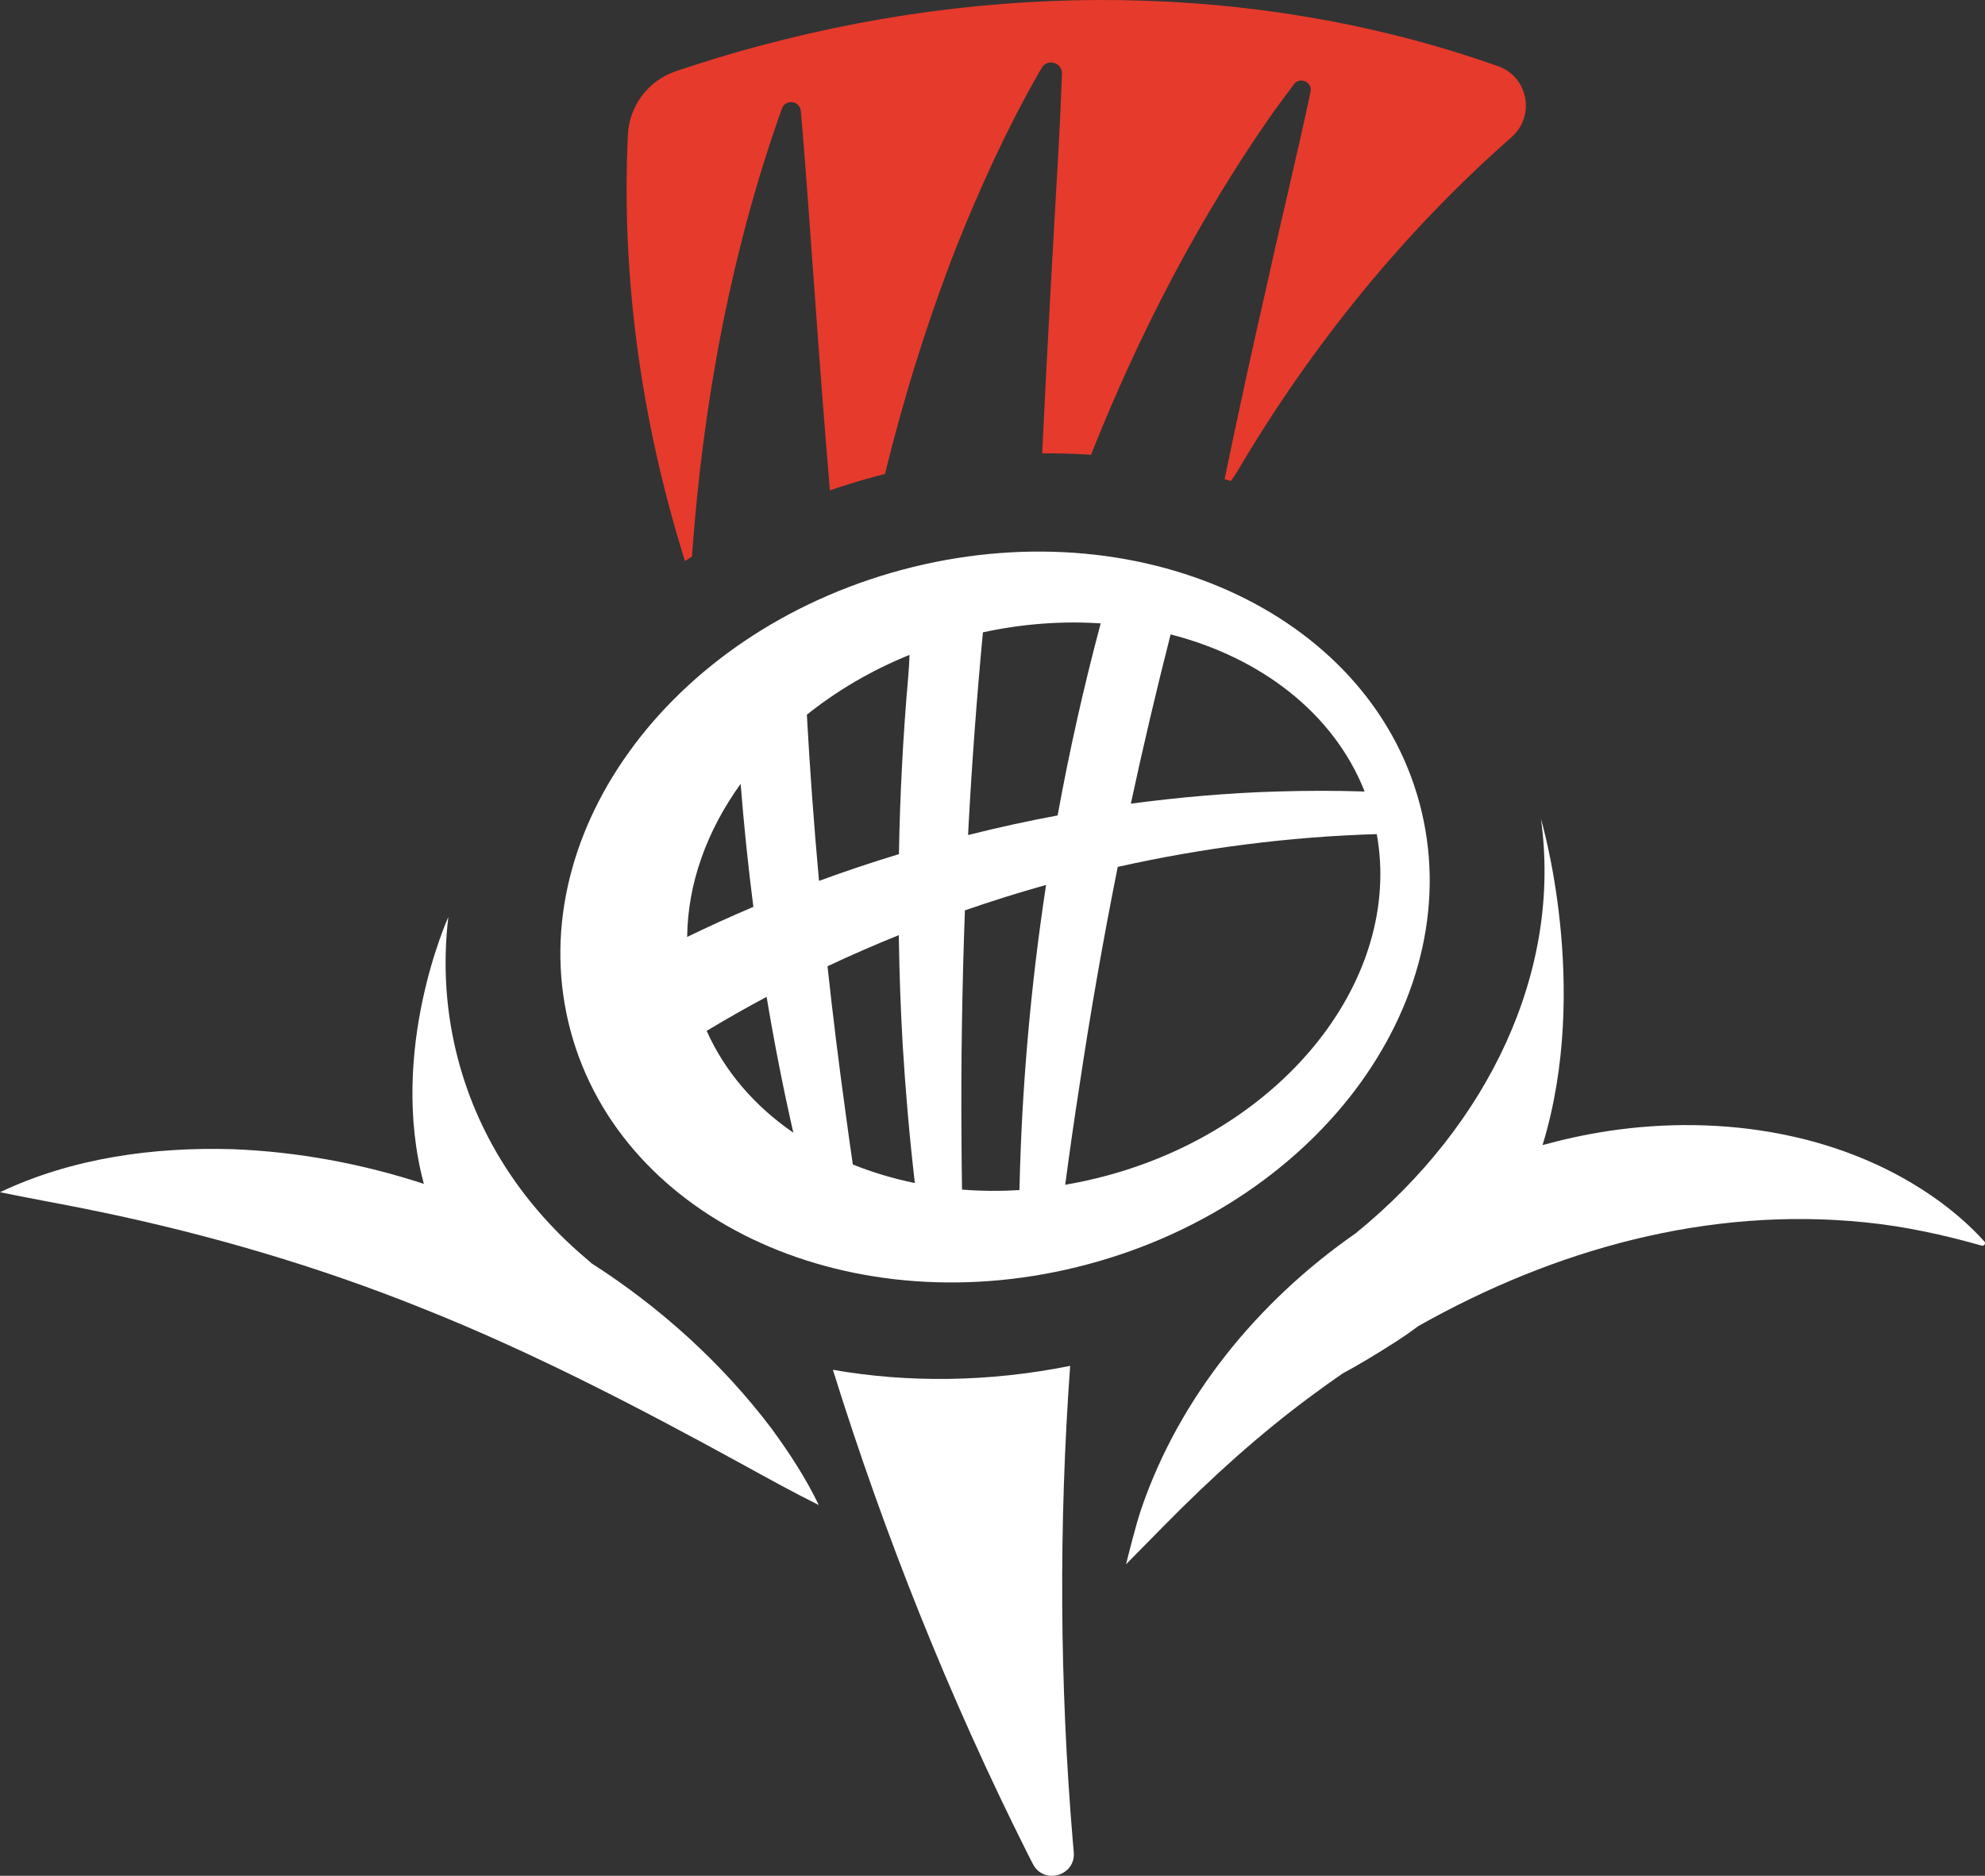
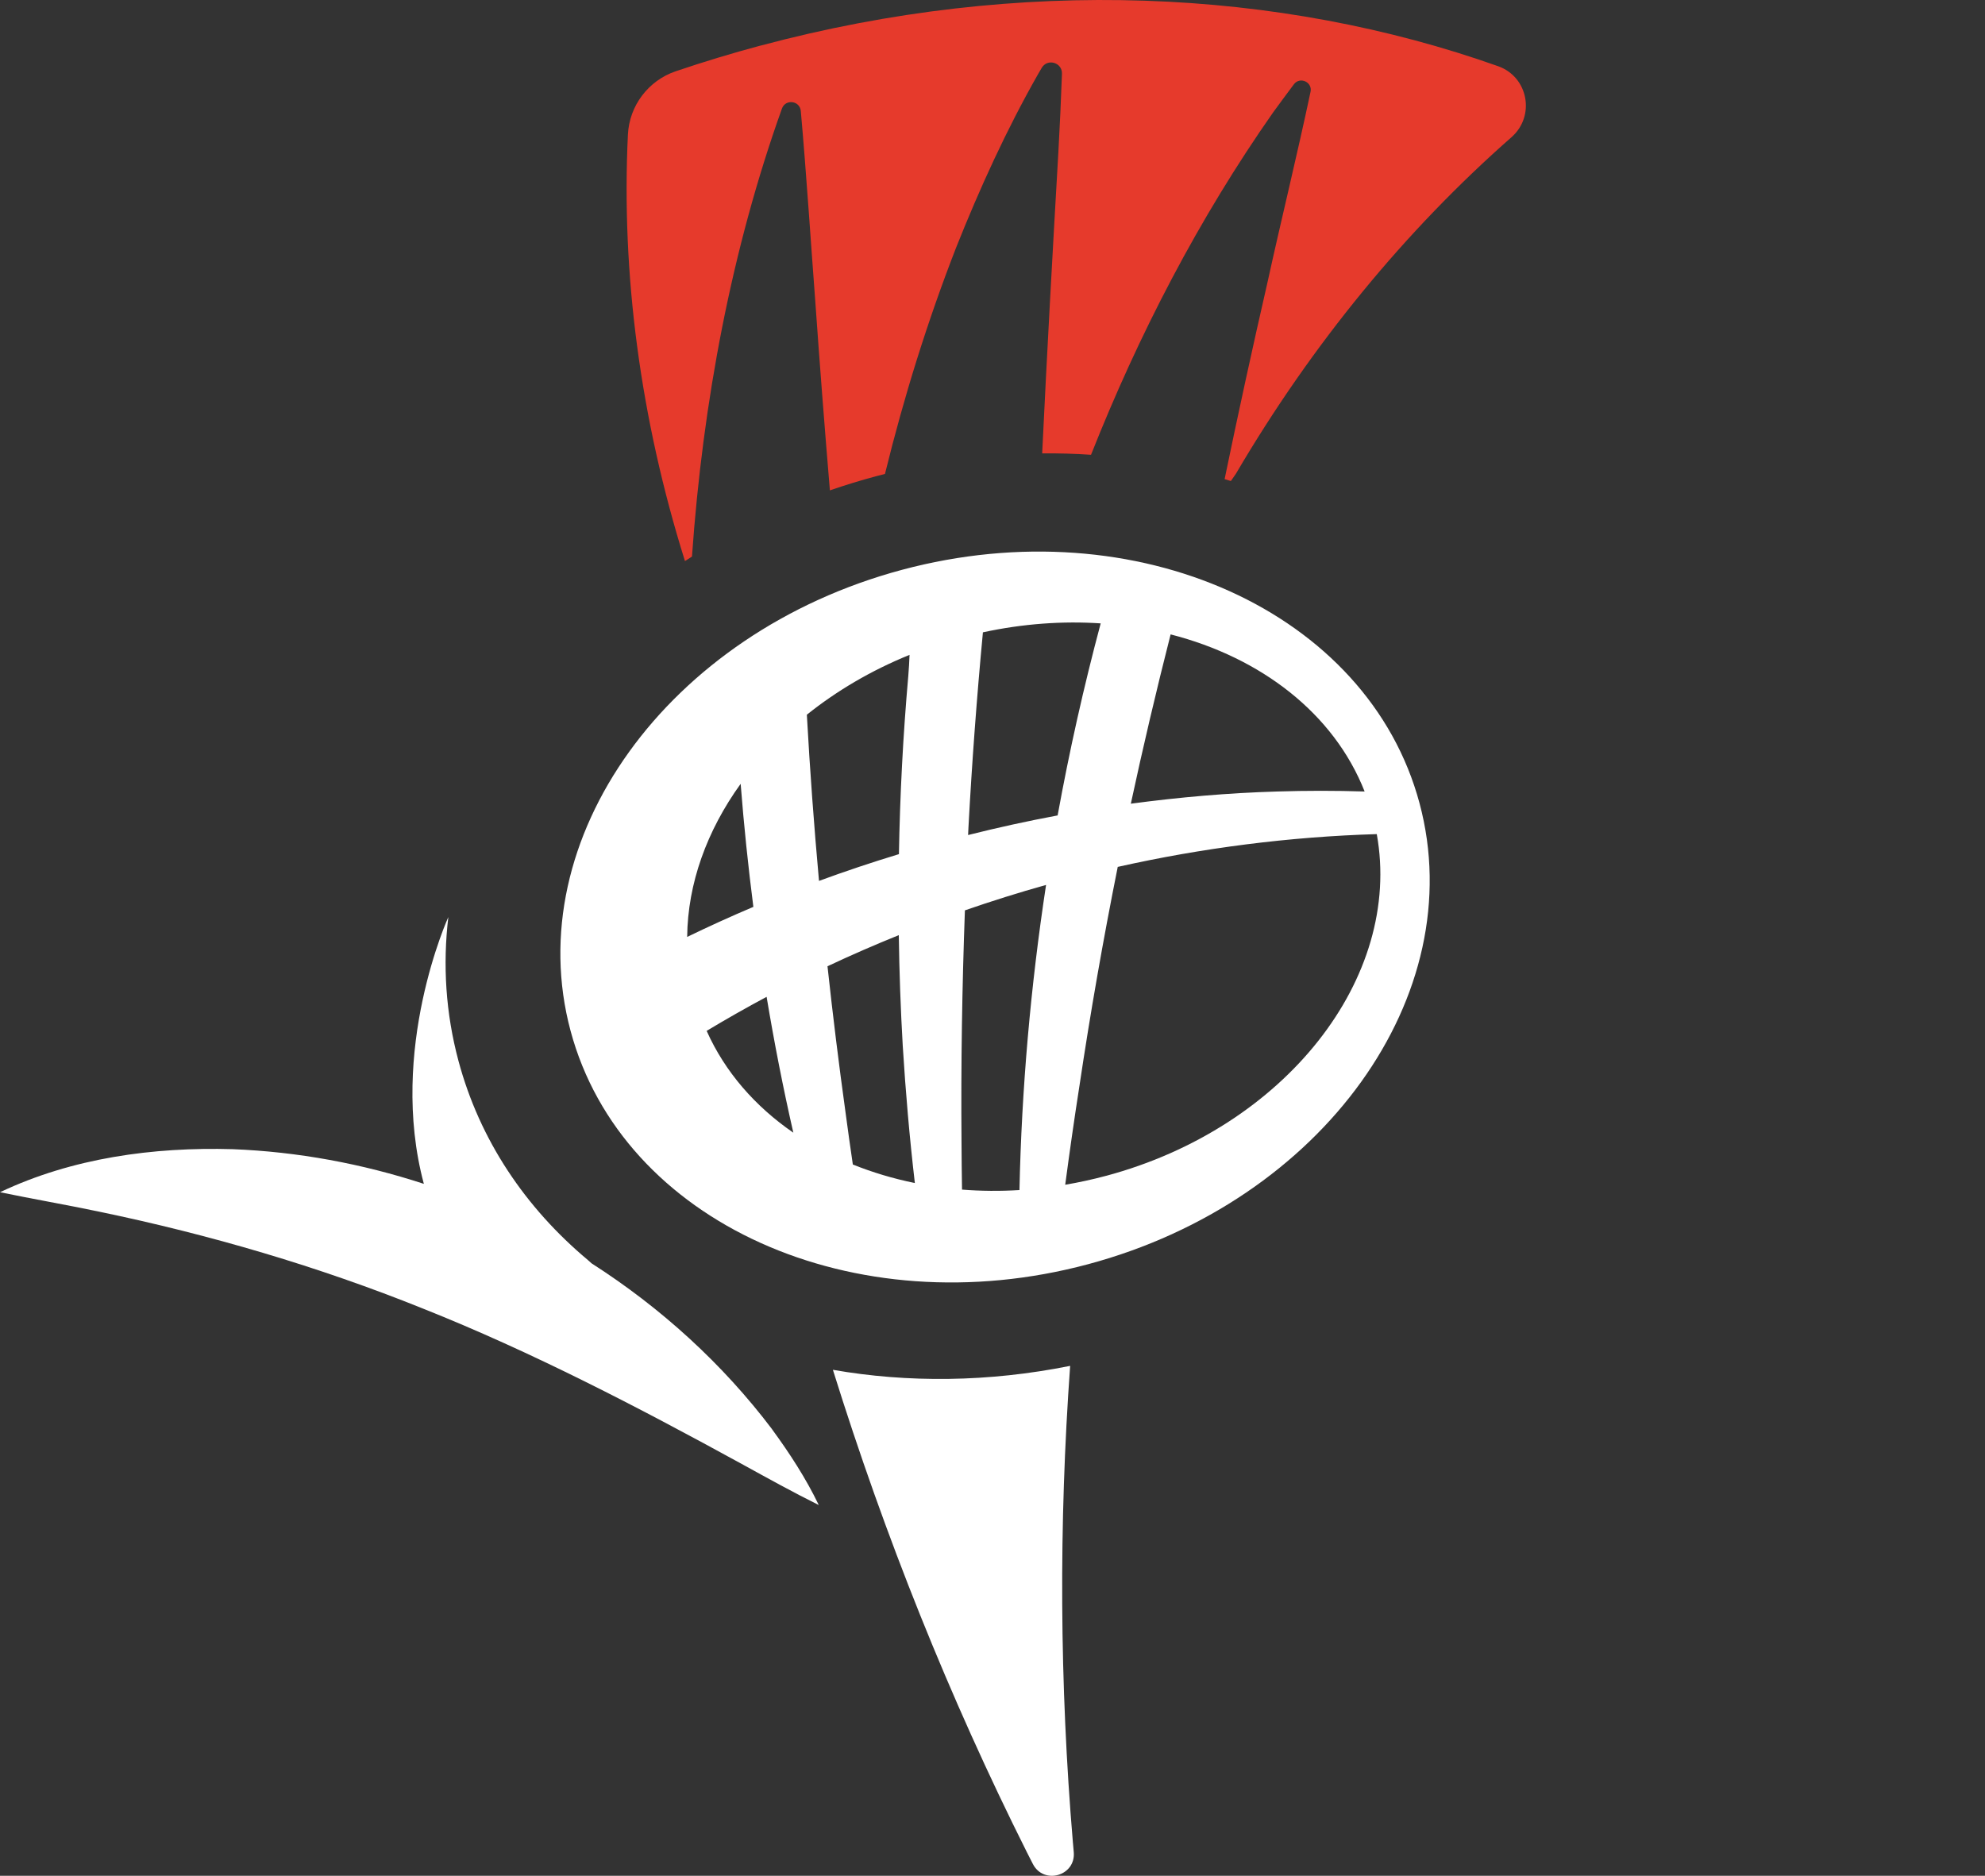
<svg xmlns="http://www.w3.org/2000/svg" id="Layer_2" data-name="Layer 2" viewBox="0 0 890.05 841.19">
  <rect x="0" y="0" width="890.05" height="841.19" fill="#333333" stroke="none" />
  <defs>
    <style>
      .cls-1 {
        fill: #fff;
      }

      .cls-1, .cls-2 {
        stroke-width: 0px;
      }

      .cls-2 {
        fill: #e63a2c;
      }
    </style>
  </defs>
  <g id="Layer_1-2" data-name="Layer 1">
-     <path class="cls-1" d="m889.74,556.71c-5.88-6.54-12.54-12.36-19.63-17.63-42.24-31.01-97.95-39.63-149.14-31.86-9.85,1.5-19.64,3.61-29.31,6.28,21.78-70.98-.72-146.27-.72-146.27,9.48,68.12-23.4,137.28-83.06,185.82-43.9,30.55-79.06,73.61-96.13,123.55-2.51,7.35-6.03,21.62-6.83,24.88l17.13-17.4c20.72-21.05,42.61-40.94,66.13-58.25,4.55-3.39,9.16-6.69,13.84-9.92,6.75-3.62,14.65-8.31,23.9-14.26,3.46-2.22,6.76-4.53,9.92-6.91,61.04-34.48,130.05-53.78,200.55-46.58,17.49,1.75,35.06,5.56,52.18,10.43,1.11.32,1.96-1.02,1.18-1.88h-.01Z" />
    <path class="cls-1" d="m346.21,640.95c-22.2-29.38-49.86-54.51-80.95-74.41-.76-.7-1.34-1.22-1.69-1.51-27.95-23.4-48.47-53.71-58.01-89.33-5.73-21.39-7.08-43.11-4.53-64.46,0,0-27.11,59.45-10.98,119.65-27.71-9.06-56.6-14.41-85.67-15.55-35.61-1.03-72.01,3.93-104.38,19.3,14.81,3.06,29.68,5.62,44.43,8.71,49.76,10.34,98.42,24.62,145.18,43.45,48.85,19.44,96.38,44.16,142.98,69.7,11.42,6.27,22.79,12.6,34.54,18.42-5.79-12.03-13.06-23.19-20.93-33.95v-.02Z" />
    <path class="cls-1" d="m481.09,826.45c-6.03-71.41-6.36-142.98-1.25-213.94-36.66,7.37-72.83,7.63-106.38,1.77,23.23,74.49,52.2,146.92,86.91,216.18.83,1.66,1.76,3.48,2.75,5.41,4.87,9.5,19.27,5.36,18.34-5.28l-.36-4.14h-.01Z" />
    <path class="cls-1" d="m636.51,360.24c-23.04-85.99-126.93-132.87-232.06-104.71-105.12,28.16-171.67,120.7-148.63,206.69,23.04,85.99,126.93,132.87,232.06,104.71,105.12-28.16,171.67-120.7,148.63-206.69Zm-24.62-5.3c-13.06-.41-26.12-.41-39.16,0-21.91.63-43.9,2.56-65.68,5.47,5.47-25.42,11.42-50.73,17.84-75.92,40.6,10.41,73.18,35.45,86.99,70.44h0Zm-118.35-75.4c-7.59,28.41-14.04,57.17-19.31,86.13-13.48,2.52-26.87,5.45-40.15,8.79.06-1.24.11-2.49.18-3.73,1.57-29.08,3.73-58.15,6.47-87.17,17.99-3.89,35.8-5.14,52.81-4.01h0Zm-111.14,242.66c-1.13-7.69-2.22-15.39-3.24-23.09-3.03-21.85-5.74-43.8-8.12-65.8,10.51-4.95,21.17-9.6,31.97-13.95.23,16.56.82,33.11,1.77,49.58,1.26,20.55,3.04,41.1,5.43,61.58-9.71-1.98-19.02-4.77-27.8-8.31h-.01Zm25.43-228.52c-.14,3.16-.29,6.33-.57,9.49-2.33,26.49-3.73,53.17-4.19,79.86-12.06,3.66-24.01,7.66-35.84,12-2.25-24.82-4.07-49.68-5.45-74.52,13.38-10.72,28.87-19.87,46.05-26.84h0Zm-99.71,126.48c.23-23.96,8.85-47.69,23.98-68.66,1.44,18.45,3.35,36.86,5.7,55.18-10,4.24-19.9,8.73-29.69,13.48h0Zm8.73,42.13c8.82-5.31,17.79-10.4,26.89-15.27,3.41,20.5,7.4,40.83,11.98,60.92-17.15-11.8-30.66-27.26-38.87-45.66h0Zm114.51,71.18c-.11-7.25-.2-14.49-.23-21.72-.29-34.36.27-69.01,1.52-103.51,11.99-4.16,24.13-7.97,36.39-11.4-6.92,45.48-10.95,91.3-11.93,136.83-8.73.54-17.34.46-25.74-.2h-.01Zm64.51-6.16c-6.09,1.63-12.18,2.95-18.24,3.98,1.96-14.75,4.06-29.48,6.35-44.15,4.92-32.96,10.67-65.76,17.2-98.39,38.11-8.54,77.09-13.53,116.15-14.7,11.62,64.31-40.94,131.7-121.46,153.27h0Z" />
    <path class="cls-2" d="m341,20.44c-12.91,3.46-25.59,7.31-38.02,11.52-12.27,4.16-20.8,15.43-21.43,28.37-2.99,62.04,5.44,127.02,25.58,191.27,1.04-.68,2.09-1.34,3.14-2.01,4.88-69.46,17.83-137.98,40.34-200.9,1.58-4.41,8.05-3.58,8.46,1.08,2.47,27.7,4.64,60.96,6.51,85.58,1.94,27.56,4.14,56.03,6.53,84.55,6.73-2.32,13.6-4.44,20.62-6.32,1.36-.36,2.72-.71,4.08-1.05,8.5-34.66,19.1-68.61,31.88-101.45,10.62-26.65,22.56-52.84,36.73-77.78.43-.75,1-1.74,1.68-2.88,2.56-4.36,9.25-2.4,9.07,2.65v.05c-.44,11.72-.95,23.48-1.61,35.1-2.6,44.99-5.1,90.02-7.26,135.09,7.37-.07,14.68.14,21.9.63,21.42-54.07,48.31-105.93,81.69-153.59,3.04-4.15,6.13-8.36,9.27-12.55,2.69-3.59,8.39-1.03,7.47,3.36-6.15,29.04-13.12,57.24-19.32,85.53-6.72,29.33-13.13,58.72-19.21,88.16.93.29,1.87.57,2.8.86.73-1.07,1.48-2.13,2.22-3.19,34.31-58.44,76.31-109.41,123.62-151,10.78-9.48,7.54-27.03-5.99-31.83-98.05-34.78-214.08-40.48-330.73-9.23l-.02-.02Z" />
  </g>
</svg>